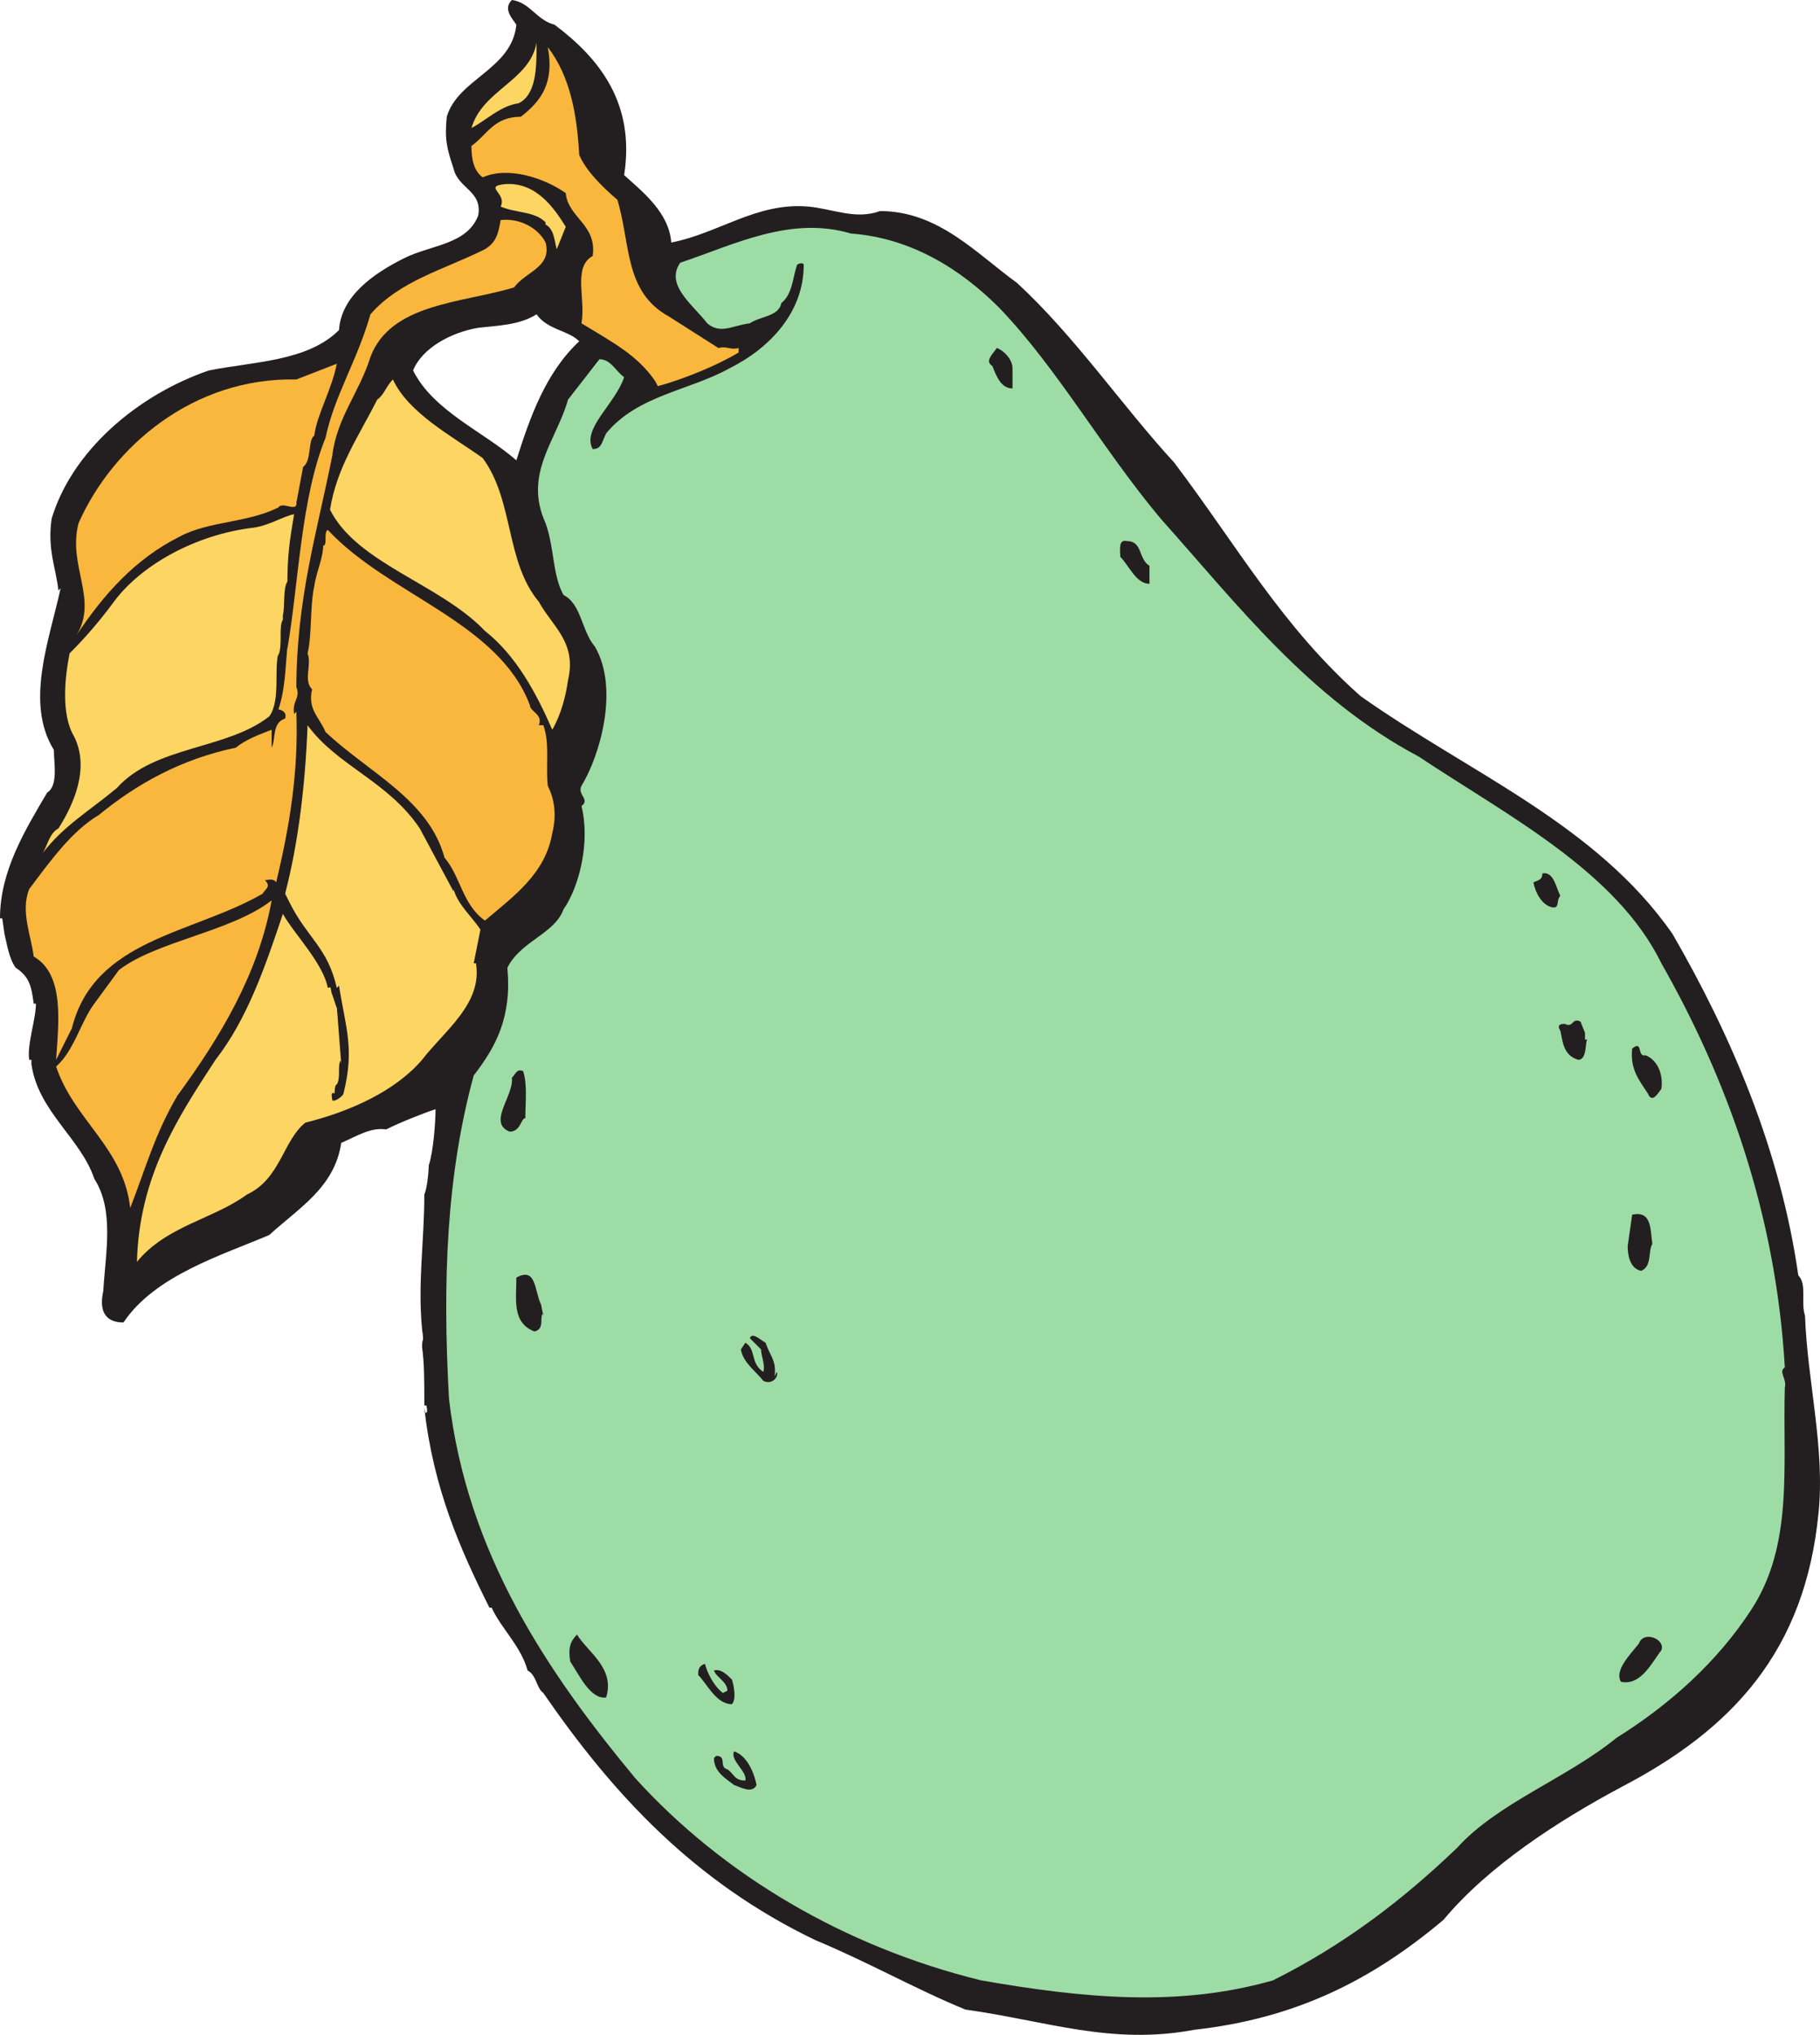
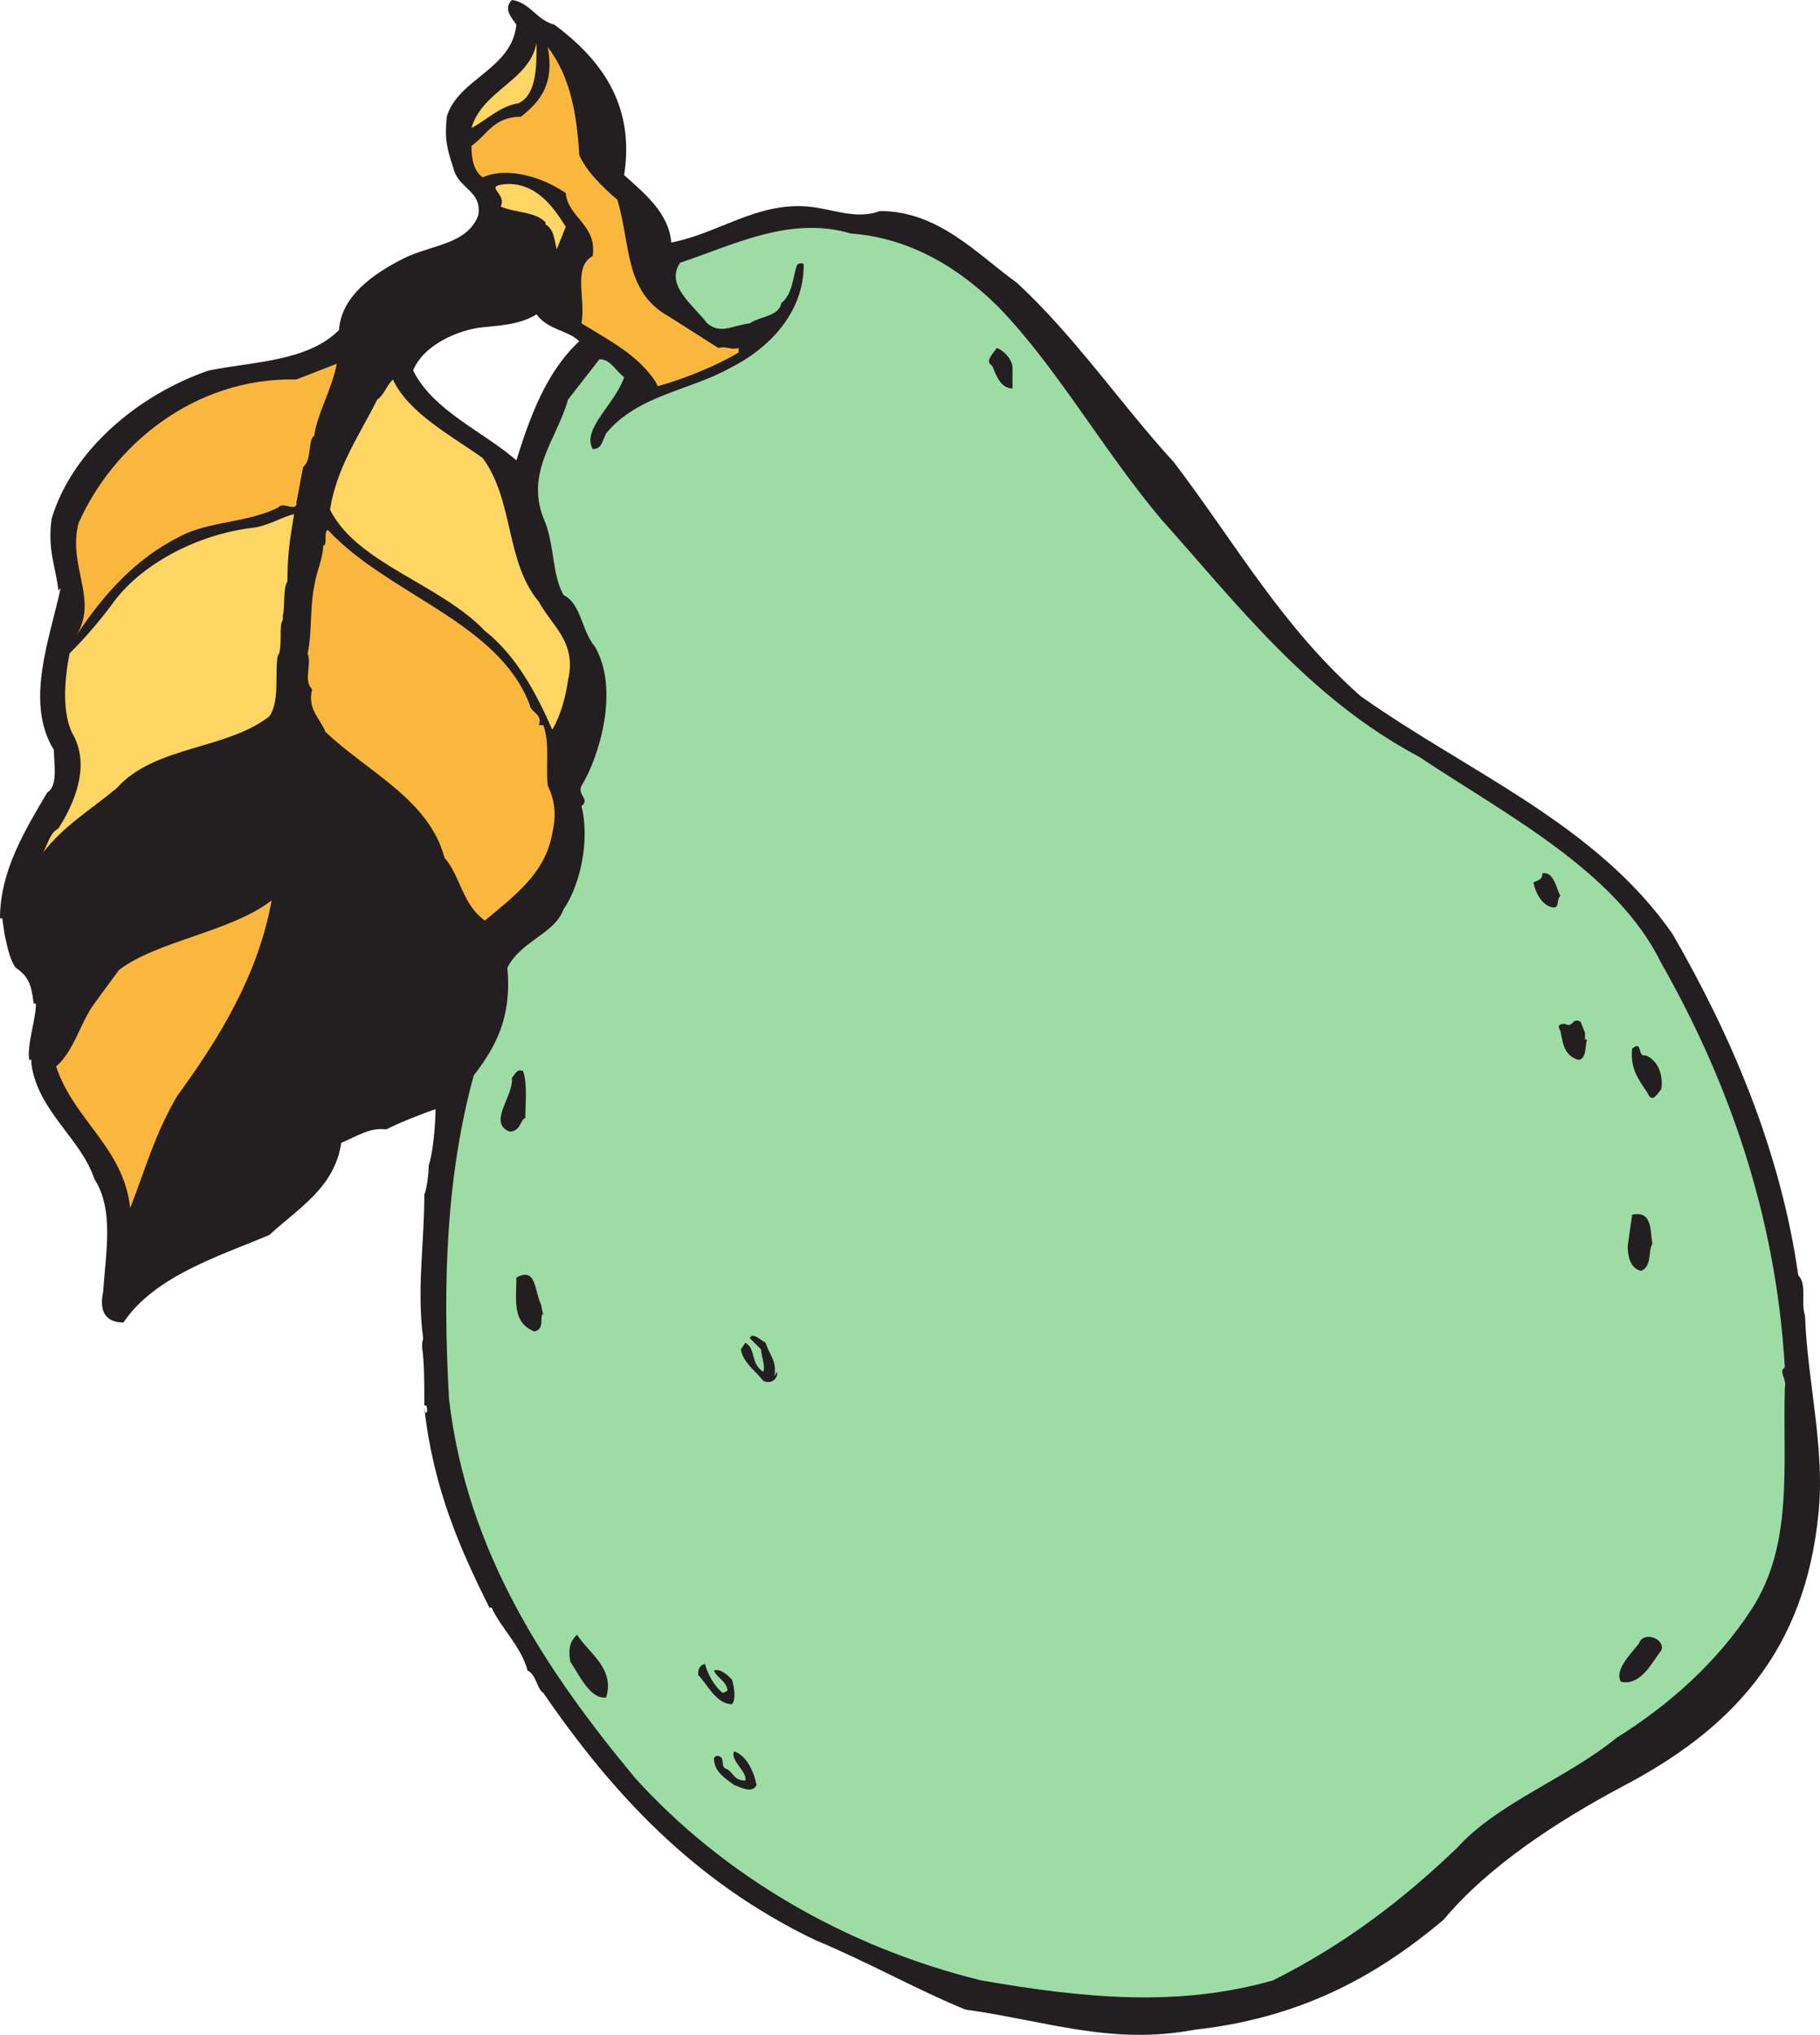
<svg xmlns="http://www.w3.org/2000/svg" width="608.002" height="679.699">
  <path fill="#231f20" fill-rule="evenodd" d="M185.25 8.25c15 11.25 27 26.25 23.25 50.25 6.75 6 15 12.75 15.75 22.5C240 78 252.75 67.5 270 69c8.25.75 15.75 4.5 24 1.5 19.5 0 32.25 14.25 45.75 24 19.5 18 35.25 41.25 52.5 60 21 27.75 36 54.75 62.25 78 36 25.5 78.75 42.75 104.25 79.5 19.5 33.75 36 72 42 114 3 3 .75 9 2.25 13.5.75 21.75 6.75 44.25 4.5 66-4.5 45.75-28.5 72-66 91.5-21 11.25-44.25 26.25-59.25 44.25-24 20.25-49.5 33-83.25 36.75-27.75 5.25-49.5-3-76.5-6.75-16.5-6.75-32.25-15.75-50.25-23.25-40.5-19.5-67.5-48.75-90.75-82.5-2.25-1.5-2.25-6-5.25-7.5-2.25-8.25-9-14.25-12-21h-.75c-9.75-19.5-18.75-39.75-21.75-66.75v1.5c1.5.75.75-1.5.75-2.25h-.75c0-8.25 0-14.25-.75-19.5 0-3.75.75-.75 0-6-1.5-15.75.75-29.25.75-45 .75-1.5 1.5-6.75 1.5-10.5v.75c1.5-4.5 2.25-14.25 2.25-18.75-4.5 1.5-12 4.5-16.5 6.75-5.25-.75-9.75 2.25-15 4.5-2.25 15-14.25 21.75-24 30.75-15.75 6.75-38.25 13.5-48.75 29.25-6 0-8.25-3.75-6.75-10.5.75-12.75 3.75-27-3-37.5-4.5-13.5-18.75-22.5-21-38.25V354h-.75C9 348.75 12 340.5 12 335.25h-.75c-.75-6-1.5-9-6-12-2.25-3-3-8.25-3.75-11.25l-.75-5.25H0c0-15.75 8.25-29.25 15.75-42C19.5 262.5 18 255 18 250.5c-9.75-15.75-1.5-36.75 2.25-54l-.75.75c-.75-7.5-3.75-13.5-2.25-24 6.75-22.5 28.5-41.25 52.5-49.5 15-3 33-3 43.5-13.5C114 99 124.5 91.5 135 86.25c9-4.5 21-4.5 24.75-14.25 1.5-8.25-6.75-9-8.25-15.75-2.25-6.75-3-9.75-2.25-17.25C153 26.25 171 23.25 172.5 8.25 171 6 168 3 171 0c6 .75 8.25 6.75 14.25 8.25m-6 96.75c-6 3.75-13.5 3.75-19.5 4.5-9 1.5-18.75 6.75-21.75 14.25 6.75 13.5 23.25 20.25 34.5 30 4.5-14.25 9.75-29.25 21-39.75-3.75-3.75-10.5-3.75-14.25-9" />
  <path fill="#fdd562" fill-rule="evenodd" d="M173.25 34.5c-6 .75-11.25 6-15.75 8.25C161.25 30 177 27 179.25 14.25c0 8.25 0 17.25-6 20.25" />
  <path fill="#fab73d" fill-rule="evenodd" d="M193.5 51.75c2.25 5.25 7.5 10.5 12.75 15 4.5 15 2.25 30.75 17.25 39l16.5 10.5c3-.75 3.75.75 6.75 0v1.5c-7.5 4.5-18.75 9-27 11.25l-.75-1.5c-6-9-15-13.5-24.75-19.5 1.5-8.25-3-18.75 3.75-22.5 1.5-10.5-8.25-12.75-9-21-7.5-5.25-19.5-9-27.75-5.25-3-2.25-3.75-6-3.75-10.5C162.75 45 165 39 174 39c6.75-5.25 11.25-11.25 9-23.25 7.5 9.75 9.75 22.5 10.5 36" />
  <path fill="#fdd562" fill-rule="evenodd" d="m189 75.75-3 7.5c-.75-2.25-.75-6.75-3.75-8.25v-.75c-3.75-3.75-9.75-3-15-5.25 2.25-4.5-6-6.75 1.5-7.5 10.5-.75 16.5 8.25 20.25 14.25" />
-   <path fill="#fab73d" fill-rule="evenodd" d="M182.25 81c2.25 8.25-6.75 9.75-10.5 15-17.25 5.25-41.25 5.25-48 23.25-3.75 12-11.25 20.25-12.75 33-5.25 26.25-12 48-12 78v-.75c1.5 3.75-1.5 4.5-.75 9l.75-.75c.75 20.25-2.25 38.25-6.75 57-.75-1.5-3-.75-3.75-.75 2.25 2.25 0 3-.75 4.5-23.25 13.5-56.25 15-63.75 45L18.75 354c.75-12 3-28.5-7.5-34.5-.75-6.75-4.5-15-1.5-22.5C16.5 288 24 277.5 33 272.25c12.75-10.5 27.75-18.75 45.75-22.5 3.75-3 8.25-4.5 12-6v6c1.5-3 0-8.25 4.5-9.75.75-2.25-1.5-3-2.25-3 2.25-6.75 2.25-12.75 3-21v.75c3.75-21.75 4.5-50.25 12.75-70.5 3-14.25 10.5-25.5 15-41.25C133.5 93.75 148.5 90 162 83.25c3.75-2.25 4.5-5.25 5.25-9.75 6.75-.75 12.75 3 15 7.5" />
  <path fill="#9edca6" fill-rule="evenodd" d="M333.75 102.75c19.5 20.25 34.5 47.25 54 70.5 25.5 28.5 49.5 60 86.25 79.5 29.25 19.5 66 38.25 81 69 21.75 38.25 38.25 83.25 41.25 135-2.25 1.5.75 3.75 0 6.75-.75 26.25 3 52.5-11.25 74.25-11.25 17.25-27 31.5-45 42.75-16.5 13.5-39.75 21.75-53.25 36.75-18 17.25-37.5 32.25-61.5 44.25-31.5 9-63 6-97.5 0-45.75-11.25-86.25-35.25-115.5-67.5C183 558.75 156 519 150 467.25c-2.25-39.75-.75-75 8.25-108 7.5-9.75 12.75-19.5 11.25-36 4.5-9 15.75-11.25 18.75-19.5 5.25-7.5 9-22.5 6-34.5 3-2.25-1.5-3.75 0-6.75 6-9.75 12.75-32.25 4.5-46.5-4.5-5.25-4.5-14.25-10.5-17.25-3.75-6.75-3-15.75-6-24-7.5-16.5 3.75-27.75 7.5-41.25l10.5-13.5c3.75 0 5.25 3.75 8.25 6-3 9-14.25 17.25-10.5 24 3 0 3-2.25 4.5-5.25C213 132 230.25 130.5 243.75 123c13.5-6.75 24.75-18.75 24.75-34.5 0-.75-1.5-.75-2.25 0-1.5 4.5-1.5 9.75-5.25 12.75-.75 4.5-7.5 4.5-10.5 6.75-6 .75-9.75 3.75-14.25 0-4.5-6-14.25-12.75-9-20.25 18-6 36.75-15.75 57-9.75 20.25 1.5 36.75 12 49.5 24.75" />
  <path fill="#231f20" fill-rule="evenodd" d="M338.25 123v6.75c-3.75 0-5.25-3.75-6.75-7.5-2.25-1.5-.75-3 1.5-6 2.25.75 5.25 3.75 5.25 6.75" />
  <path fill="#fab73d" fill-rule="evenodd" d="M105 145.5c-2.25 1.5-.75 8.25-3.75 10.5L99 168v-.75c.75 4.5-4.5 0-6 2.25-10.5 5.25-23.25 4.5-33 9.75-15 7.5-25.5 19.5-34.5 33 7.5-12-3-23.25.75-37.5C37.5 149.25 64.5 126 99 126.75l13.5-5.25c-1.5 8.25-6.75 17.25-7.5 24" />
  <path fill="#fdd562" fill-rule="evenodd" d="M161.25 153c10.5 14.25 7.5 34.5 18.75 48 4.5 8.25 12.75 13.5 9.75 26.25-.75 5.25-2.25 11.25-5.25 16.5-5.25-12-12-24.75-22.5-33-15-15.75-42.75-22.5-51.75-40.5C112.5 156 120 145.5 126 133.5c2.25-1.5 3-4.5 5.25-6.75 5.25 11.25 19.5 18.75 30 26.25m-63 18.75c-1.5 9-2.25 13.5-2.25 24v-1.5c-1.5 2.25-.75 8.25-1.5 11.25v2.25-.75c-1.5 2.25 0 8.25-1.5 12v-.75c-1.5 5.25.75 15.75-3 21-14.25 11.25-38.25 9.75-51 24-9 7.5-18 12.75-24.75 21.75 1.5-2.25 2.25-6.75 5.25-8.25C24.75 268.5 30 256.5 24.75 246c-4.5-7.5-3-20.25-1.5-27.75 5.25-5.25 9.75-10.5 14.25-16.5 9-12.75 27.75-23.25 47.25-25.5 5.25-.75 9.75-3.75 13.5-4.5" />
  <path fill="#fab73d" fill-rule="evenodd" d="M177 235.5c0 2.25 4.5 3 3 6.75h1.5c2.25 6 .75 13.5 1.5 20.25 2.25 4.5 3 9.75 1.5 15.75-2.25 13.5-12.75 21-22.5 29.25-7.5-5.25-8.25-15-13.5-21-5.25-19.5-25.5-28.5-39.75-42-2.25-5.25-6-7.5-4.5-14.25-3-3 0-8.25-1.5-12 1.5-6 .75-15.75 2.25-22.5.75-5.25 3-9 3-14.25v.75c1.5 0 0-4.5 1.5-5.25 20.25 21.75 57 30.75 67.5 58.5" />
-   <path fill="#231f20" fill-rule="evenodd" d="M384 189v6c-4.5 0-6.75-6-9.75-9 0-2.25-.75-6 2.25-5.25 5.25 0 3.75 6 7.5 8.25" />
-   <path fill="#fdd562" fill-rule="evenodd" d="m140.25 276.75 11.25 21V297c1.5 5.25 6 9 9 13.5l-2.25 11.25h.75c2.25 13.5-10.5 22.5-18 32.25-9 10.5-24 17.25-39 21-7.5 6-8.25 18.75-19.5 24-11.25 8.25-27 10.5-36.75 22.5.75-28.5 13.5-48 26.25-67.5 10.5-13.5 16.5-30.75 22.5-48.75 3.75 6.75 13.5 16.5 15 24.75 1.5-.75.75.75 1.5 2.25l1.5 4.5V336l1.5 19.5V354c-1.5 1.5 0 6-1.5 8.25-.75 0-.75 3-.75 3.75v-.75c-1.5-.75-.75 1.5-.75 2.25.75.75 3.75-1.5 3.75-2.25 3.75-15 .75-21.75-1.5-36l-.75.75c-3-13.5-9.75-16.5-15.75-28.5l-1.5-3c4.5-17.25 6.75-36.75 7.5-56.25 9.75 13.5 27 18.75 37.5 34.5" />
  <path fill="#231f20" fill-rule="evenodd" d="M521.25 299.25c-1.5 1.5 0 4.5-3 3.75s-5.25-4.5-6-8.25c1.5-.75 3-.75 3-3 3.75-.75 4.5 4.5 6 7.5" />
  <path fill="#fab73d" fill-rule="evenodd" d="M90.75 300.75C86.25 325.5 73.5 346.5 59.25 366c-7.5 12.75-10.5 24-15.75 37.5-2.25-20.25-18.75-29.25-24.75-47.25 6-5.25 8.25-15 12.75-21L39.75 324c12.75-9.75 37.5-12.75 51-23.25" />
  <path fill="#231f20" fill-rule="evenodd" d="M529.5 345v2.25h.75c-.75.75 0 6.75-3 6.75-5.25-1.5-5.25-6.75-6-9.75-1.5-2.25.75-2.25 1.5-2.25 3 1.5 2.25-2.25 5.25-.75l1.5 3.75m25.5 18.75c-.75.75-3 5.25-4.5 1.5-3-4.5-6-8.25-5.25-15 3.75-3 1.5 3 4.5 2.25 3.75 1.5 6 6 5.25 11.25m-380.25-6c1.5 4.5.75 10.5.75 15.75-1.5 0-1.5 4.5-5.25 4.5-7.5-3 1.5-12 .75-18 1.5-1.5 1.5-3 3.75-2.25M552 415.5c-1.5 2.25 0 7.5-3.75 9-3.75-.75-4.5-5.25-4.5-8.25l1.5-10.5c6.75-1.5 6 5.25 6.75 9.75m-371.25 20.25.75 3.75v-.75c-1.5.75.75 5.25-3 6-7.5-3-6-10.5-6-18 6.75-3.75 6 4.5 8.25 9m78 24 .75-1.5c.75 1.5-1.5 4.5-4.5 3-2.25-3-6.75-6-7.5-10.5l1.5-2.25c3.75 2.25 1.5 6.75 6 9.75.75-2.25-.75-5.25-.75-7.5L250.5 447c.75-2.25 3.75.75 5.25 1.5 1.5 4.5 3.75 6 3 11.25M202.5 567c-5.25.75-9-7.5-12-12-.75-4.5 0-6.75 2.25-9 3.75 6 12.75 11.25 9.75 21M555 551.25c-3 3.75-6.75 12-13.5 10.5-2.25-3.75 3-9 6-12.75 1.5-4.5 9-1.5 7.5 2.25M241.5 565.5l1.5-.75c0-3-3.75-4.5-4.5-6.75 2.25-.75 4.5 1.5 6 3 .75 2.25 1.5 6.75 0 8.25-5.25 0-8.25-6.75-11.25-9.75 0-1.5 0-3 2.25-3.75.75 3 3 7.5 6 9.75m11.25 30.75c-1.5 3-5.25.75-7.5 0-3-2.25-6.75-4.5-6.75-9l.75-.75c3.75 0 .75 3.75 3.75 4.5 2.25 1.5 2.25 3.75 6 3.75.75-3-5.25-6.75-3.75-9.75 4.5 1.5 6.75 7.5 7.5 11.25" />
</svg>